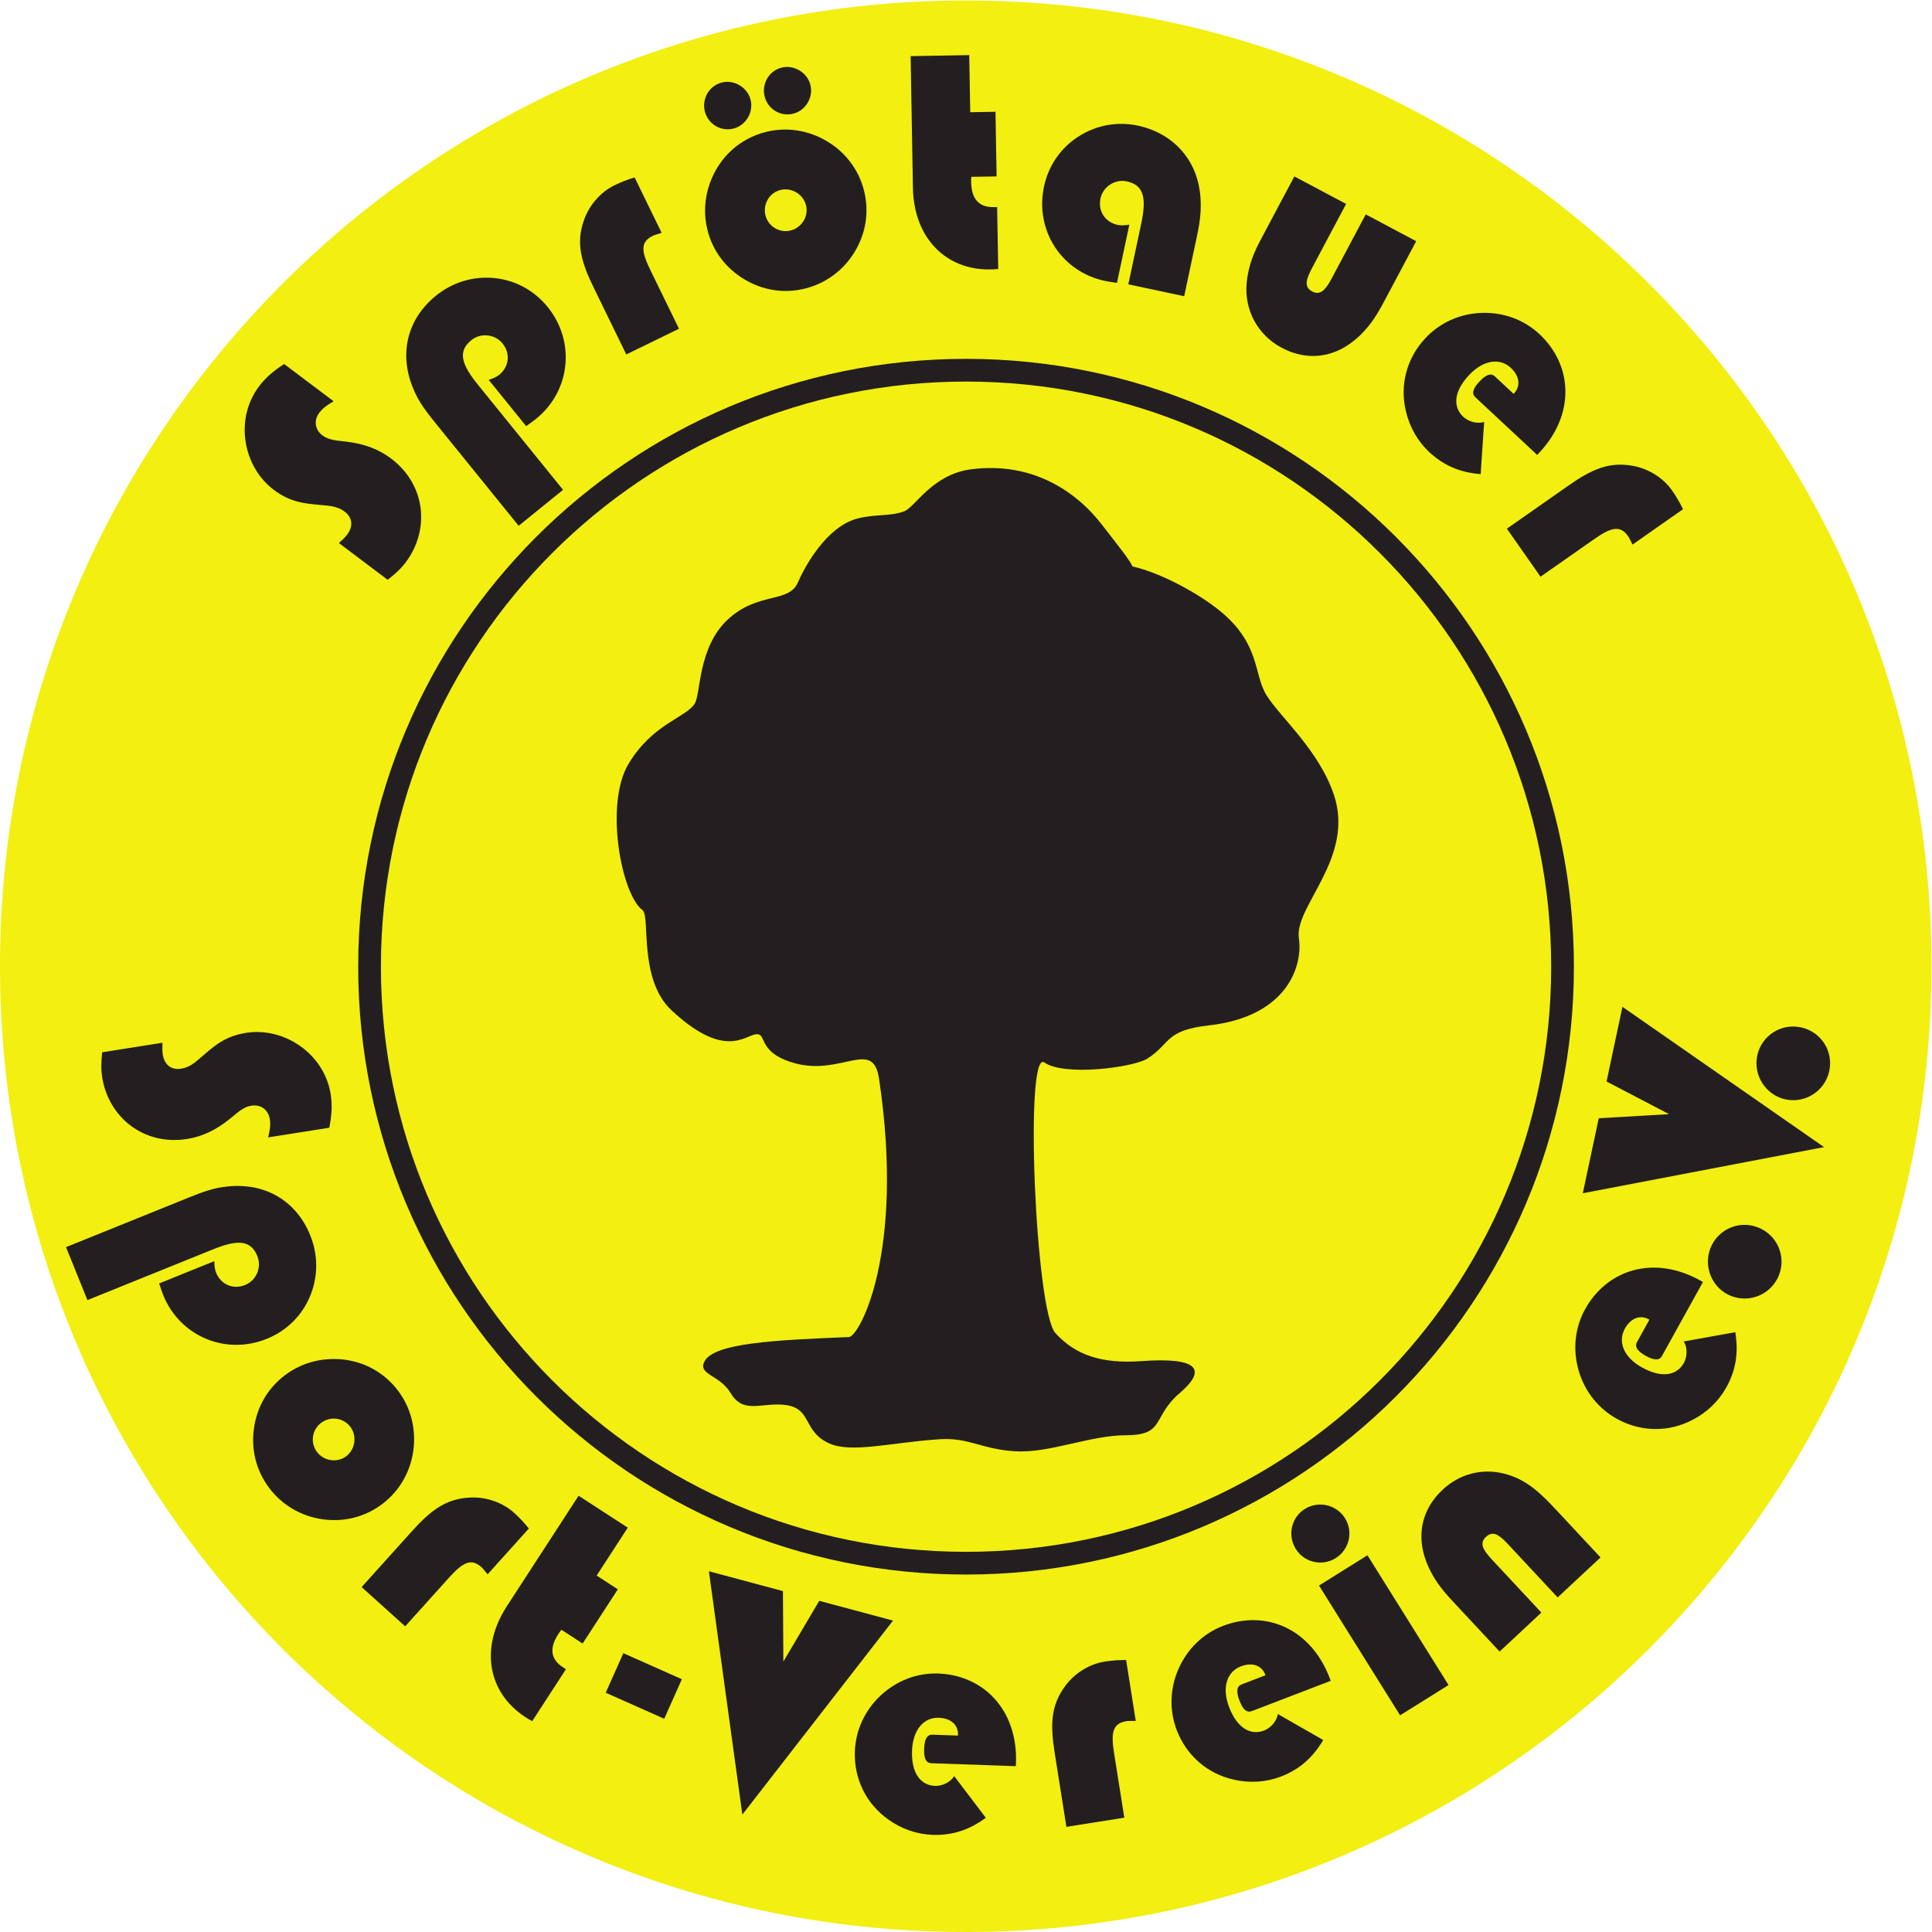
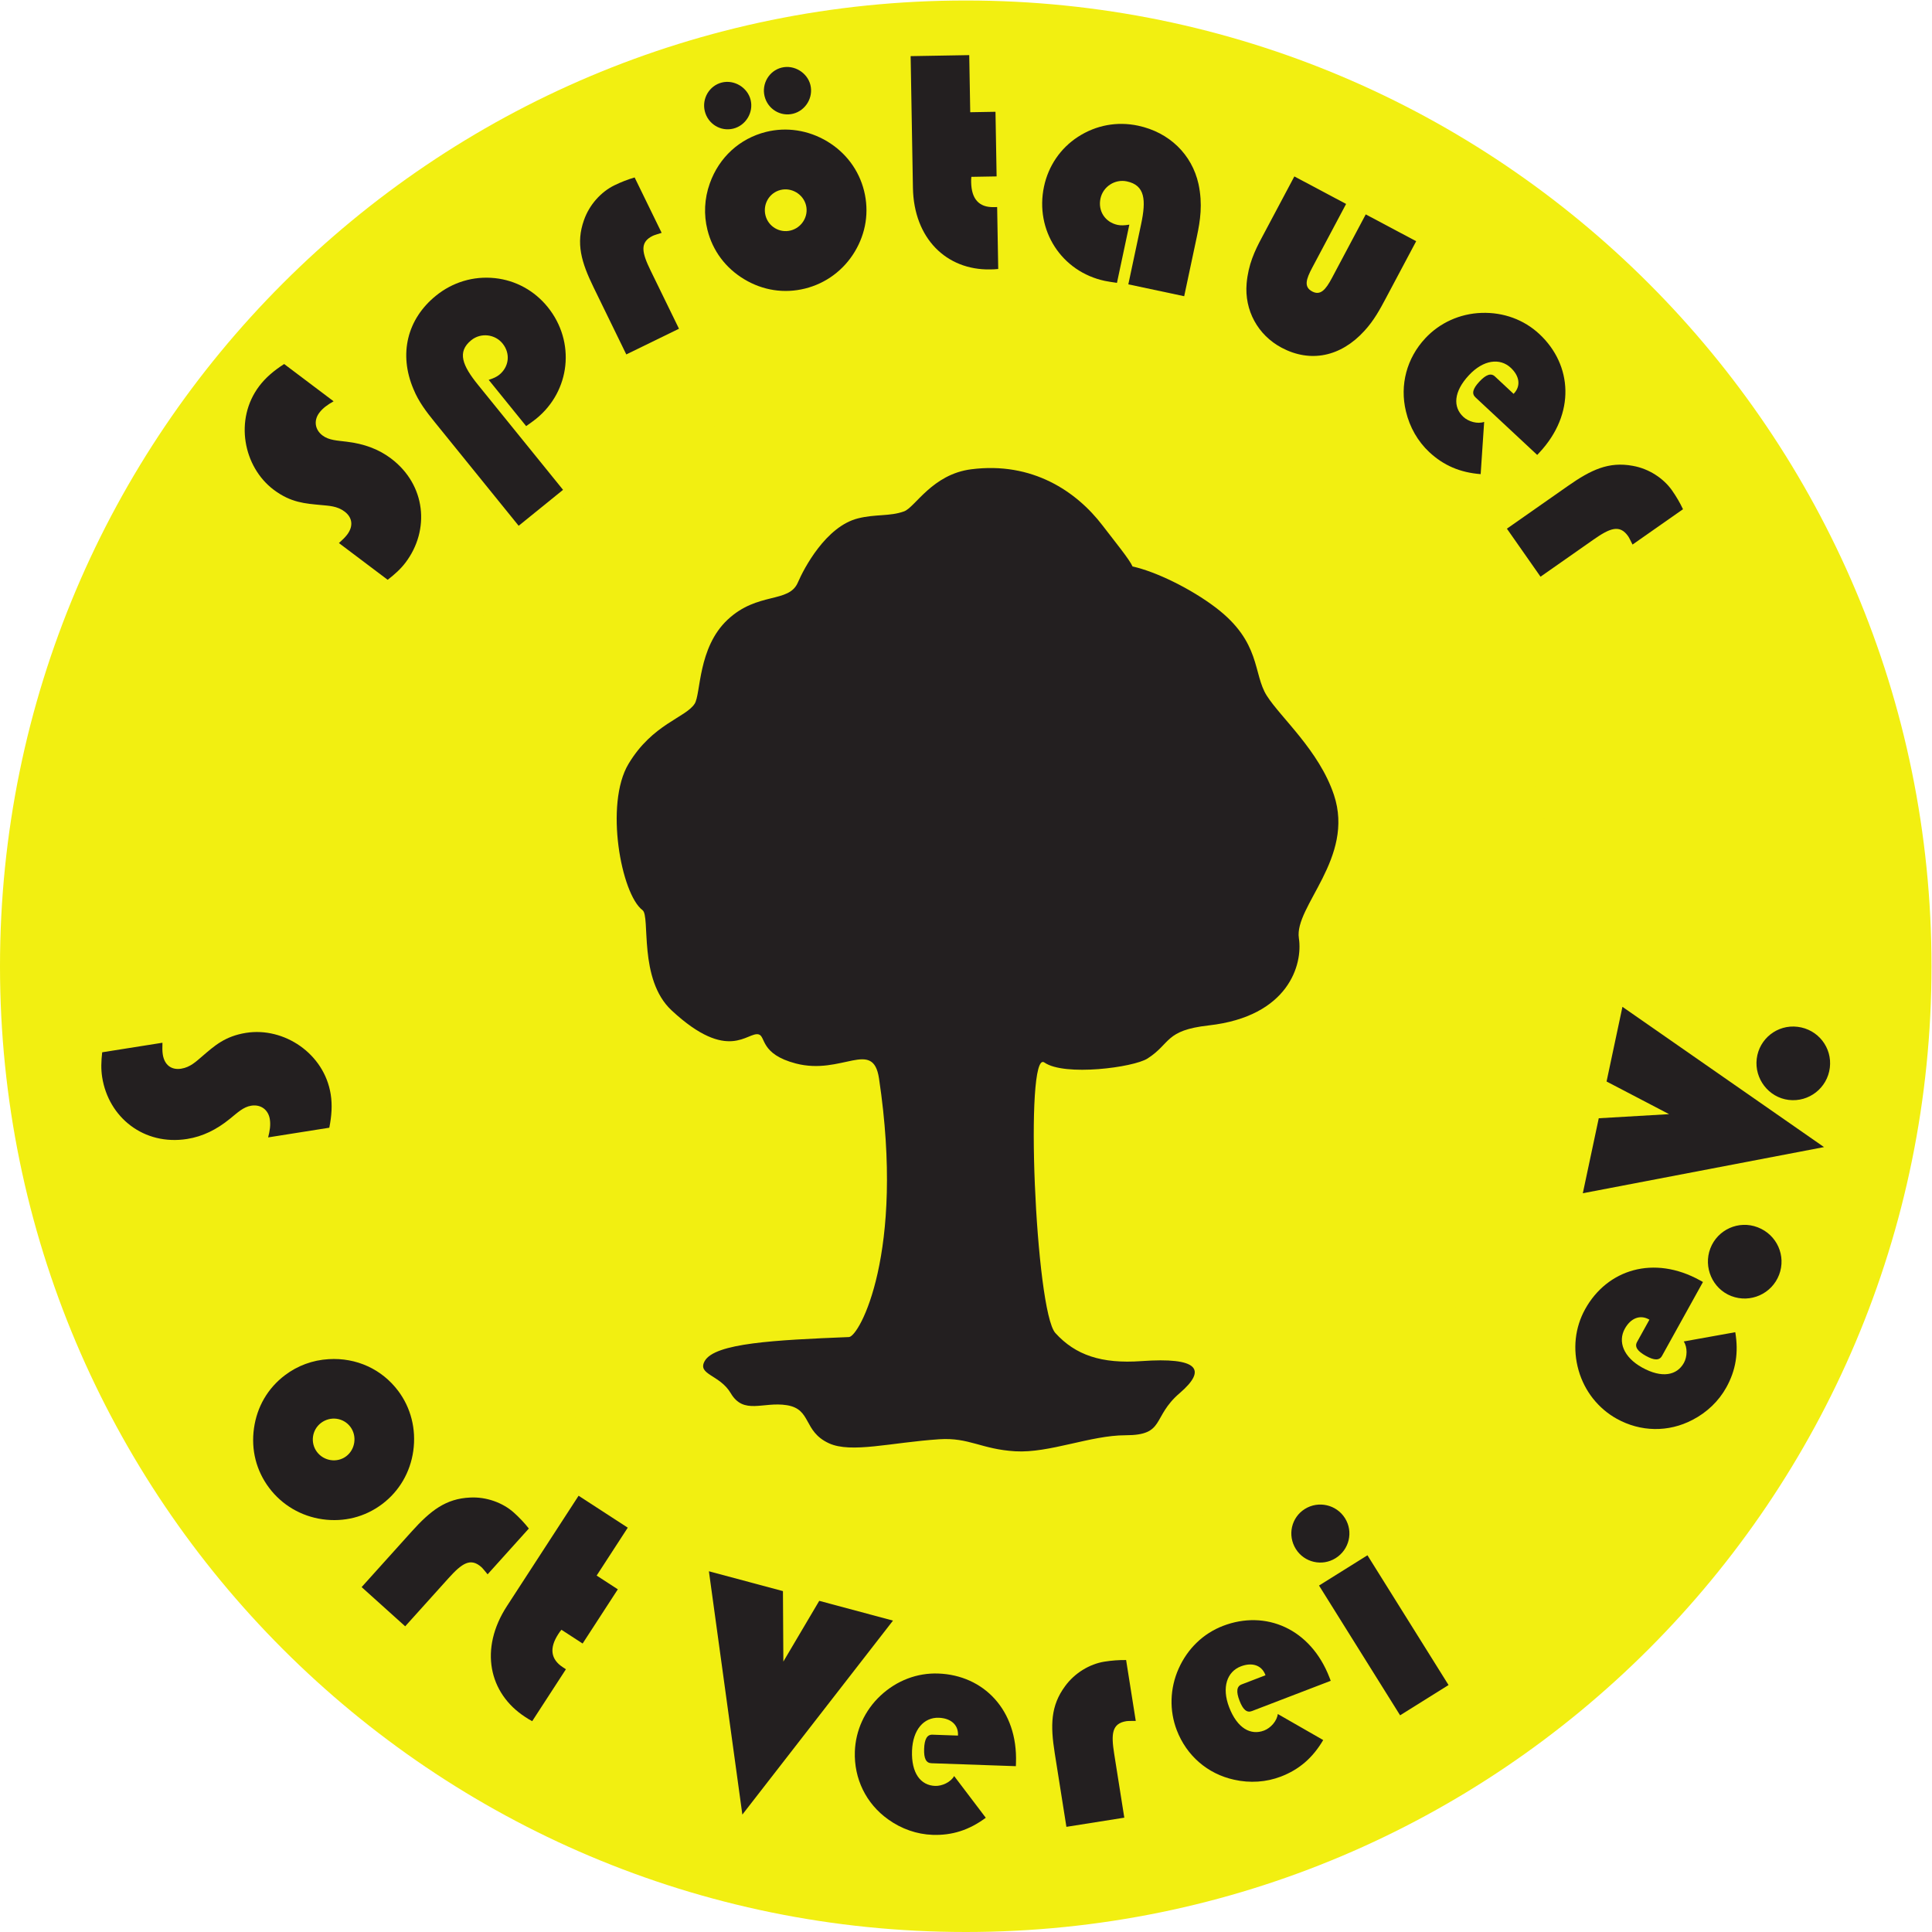
<svg xmlns="http://www.w3.org/2000/svg" xmlns:ns1="http://sodipodi.sourceforge.net/DTD/sodipodi-0.dtd" xmlns:ns2="http://www.inkscape.org/namespaces/inkscape" version="1.1" id="svg2" xml:space="preserve" width="453.547" height="453.547" viewBox="0 0 453.547 453.547" ns1:docname="ssvlogo.svg" ns2:version="0.92.2 5c3e80d, 2017-08-06">
  <defs id="defs6" />
  <ns1:namedview pagecolor="#ffffff" bordercolor="#666666" borderopacity="1" objecttolerance="10" gridtolerance="10" guidetolerance="10" ns2:pageopacity="0" ns2:pageshadow="2" ns2:window-width="1680" ns2:window-height="951" id="namedview4" showgrid="false" ns2:zoom="1.4717533" ns2:cx="135.14371" ns2:cy="290.13463" ns2:window-x="0" ns2:window-y="28" ns2:window-maximized="1" ns2:current-layer="g12" />
  <g id="g10" ns2:groupmode="layer" ns2:label="ink_ext_XXXXXX" transform="matrix(1.333,0,0,-1.333,0,453.547)">
    <g id="g12" transform="scale(0.1)">
      <path d="m 0,1700.79 c 0,939.34 761.453,1700.79 1700.79,1700.79 939.33,0 1700.79,-761.45 1700.79,-1700.79 C 3401.58,761.461 2640.12,0 1700.79,0 761.453,0 0,761.461 0,1700.79" style="fill:#f2ef11;fill-opacity:1;fill-rule:evenodd;stroke:none" id="path14" ns2:connector-curvature="0" />
      <path d="m 682.715,2381.38 c 12.621,9.71 23.015,19.11 31.621,30.53 43.008,57.07 35.992,136.61 -25.738,183.12 -21.981,16.57 -47.481,25.84 -77.856,29.51 -16.937,2.15 -31.34,2.4 -42.75,11 -13.527,10.19 -15.824,26.5 -5.629,40.03 6.371,8.46 14.645,14.16 25.141,20.17 l -87.094,65.63 c -18.027,-11.6 -32.558,-23.85 -44.027,-39.07 -43.973,-58.35 -28.067,-141.92 25.629,-182.39 30.437,-22.93 55.953,-24.26 83.16,-26.86 14.183,-1.41 28.582,-1.66 41.687,-11.53 13.954,-10.52 15.719,-25.77 4.567,-40.57 -3.504,-4.65 -8.492,-9.51 -14.535,-14.89 l 85.824,-64.68" style="fill:#231f20;fill-opacity:1;fill-rule:evenodd;stroke:none" id="path16" ns2:connector-curvature="0" />
      <path d="m 913.414,2476.5 78.168,63.3 -149.586,184.72 c -27.656,34.15 -37.555,58.16 -12.047,78.81 16.871,13.65 41.774,10.66 55.102,-5.79 14.324,-17.69 11.488,-41.11 -5.793,-55.1 -4.528,-3.67 -10.457,-6.43 -18.629,-8.96 l 65.965,-81.46 c 6.504,4.59 12.594,8.84 17.531,12.84 60.475,48.97 69.965,135.68 20.328,196.97 -23.32,28.8 -56.418,46.96 -92.898,50.8 -37.977,3.99 -74.539,-7.22 -103.746,-30.88 -50.602,-40.98 -66.114,-102.58 -39.532,-164.85 8.973,-22.02 22.891,-40.04 37.215,-57.73 3.664,-4.53 7.328,-9.06 10.992,-13.58 l 136.93,-169.09" style="fill:#231f20;fill-opacity:1;fill-rule:evenodd;stroke:none" id="path18" ns2:connector-curvature="0" />
      <path d="m 1145.86,2925.81 c -15.54,31.88 -19.63,49.92 3.69,61.29 2.85,1.39 8.55,2.99 15.67,5.29 l -47.57,97.54 c -11.87,-3.43 -23.75,-8.05 -35.65,-13.85 -23.79,-11.61 -44.38,-34.61 -53.64,-61.51 -14.37,-40.58 -4.75,-73.59 17.06,-118.31 l 57.55,-118 92.79,45.26 -49.9,102.29" style="fill:#231f20;fill-opacity:1;fill-rule:evenodd;stroke:none" id="path20" ns2:connector-curvature="0" />
      <path d="m 1348.09,3023.12 c -4.99,20.03 6.96,39.93 26.48,44.79 19.52,4.87 40.05,-7.47 44.92,-26.99 4.87,-19.52 -7.6,-39.54 -27.12,-44.4 -19.52,-4.87 -39.41,7.08 -44.28,26.6 z m -102.22,-25.48 c 9.22,-36.99 32.06,-67.3 64.79,-86.97 32.72,-19.67 70.21,-25.6 107.2,-16.37 36.47,9.09 67.81,32.18 87.48,64.91 19.66,32.73 25.59,70.22 16.37,107.2 -9.09,36.47 -32.06,67.3 -64.79,86.97 -33.37,20.05 -71.88,25.72 -107.84,16.76 -46.23,-11.53 -82.71,-44.64 -99.05,-90.72 -9.64,-26.96 -10.82,-55.08 -4.16,-81.78 z m 100.68,235.15 c 5.64,-22.6 28.1,-36.09 50.18,-30.59 22.09,5.51 35.98,28.61 30.47,50.7 -5.38,21.58 -28.61,35.97 -50.7,30.46 -22.09,-5.5 -35.46,-28.48 -29.95,-50.57 z m -105.3,-26.25 c 5.63,-22.61 28.1,-36.1 50.19,-30.59 22.08,5.5 35.96,28.61 30.46,50.69 -5.38,21.58 -28.61,35.97 -50.7,30.47 -22.09,-5.51 -35.46,-28.48 -29.95,-50.57" style="fill:#231f20;fill-opacity:1;fill-rule:evenodd;stroke:none" id="path22" ns2:connector-curvature="0" />
      <path d="m 1755.14,3091.79 -1.99,113.8 -44.46,-0.77 -1.76,100.57 -103.21,-1.8 4.04,-231.84 c 1.57,-89.46 59.19,-145.11 135.94,-143.77 4.76,0.09 9.53,0.17 14.28,0.78 l -1.9,109.04 c -2.12,-0.03 -4.23,-0.07 -6.35,-0.11 -25.41,-0.44 -38.9,14.15 -39.42,43.79 -0.05,2.65 -0.11,6.35 0.36,9.54 l 44.47,0.77" style="fill:#231f20;fill-opacity:1;fill-rule:evenodd;stroke:none" id="path24" ns2:connector-curvature="0" />
      <path d="m 2085.48,2880.79 18.27,85.96 c 1.32,6.22 2.75,12.95 4.08,19.16 5.94,27.97 10.44,56.77 2.87,92.48 -11.62,52.26 -51.54,91.06 -106.43,102.73 -36.77,7.81 -73.91,1.09 -105.94,-19.7 -30.77,-19.98 -52.01,-51.19 -59.72,-87.44 -16.39,-77.15 30.91,-149.99 107.02,-166.17 6.22,-1.32 13.58,-2.34 21.45,-3.48 l 21.8,102.53 c -8.43,-1.45 -14.97,-1.68 -20.67,-0.47 -21.75,4.62 -34.9,24.19 -30.17,46.46 4.4,20.71 25.23,34.69 46.46,30.17 32.11,-6.82 34.18,-32.7 25.05,-75.68 l -22.46,-105.63 98.39,-20.92" style="fill:#231f20;fill-opacity:1;fill-rule:evenodd;stroke:none" id="path26" ns2:connector-curvature="0" />
      <path d="m 2441.1,2878.11 52.94,99.56 -88.82,47.22 -59.64,-112.18 c -10.94,-20.57 -20.2,-31.23 -34.69,-23.53 -14.96,7.96 -10.84,21.35 0.1,41.92 l 59.64,112.19 -91.14,48.46 -52.94,-99.57 c -1.49,-2.8 -3.23,-6.07 -4.72,-8.88 -11.93,-22.43 -23.42,-46.3 -26.4,-80.09 -4.02,-47.03 19.52,-90.72 61.59,-113.09 50.48,-26.84 104.02,-16.34 145.91,29.74 17.05,18.52 27.73,38.62 38.17,58.25" style="fill:#231f20;fill-opacity:1;fill-rule:evenodd;stroke:none" id="path28" ns2:connector-curvature="0" />
      <path d="m 2607.61,2567.46 6.15,91.99 c -11.84,-4.16 -27.73,0.52 -36.64,8.83 -18.58,17.33 -17.28,44.35 9.8,73.38 25.63,27.49 54.74,30.75 73.71,13.07 15.49,-14.45 17.97,-31.96 5.69,-45.13 -0.36,-0.39 -0.36,-0.39 -0.72,-0.78 l -32.91,30.7 c -6.97,6.5 -15.84,3.19 -27.39,-9.2 -11.55,-12.39 -13.87,-21.09 -6.91,-27.59 l 108.8,-101.45 c 1.44,1.55 2.53,2.71 3.97,4.26 63.55,68.14 58.29,154.1 -0.17,208.62 -27.1,25.28 -63.15,38.63 -102.06,37.27 -38.16,-1.33 -73.55,-17.55 -98.82,-44.66 -32.5,-34.84 -45.45,-82.11 -34.08,-128.91 6.59,-27.86 20.95,-52.83 41.08,-71.61 25.17,-23.46 54.07,-35.94 90.5,-38.79" style="fill:#231f20;fill-opacity:1;fill-rule:evenodd;stroke:none" id="path30" ns2:connector-curvature="0" />
      <path d="m 2806.25,2452.12 c 29.06,20.34 46.24,27.19 61.11,5.94 1.82,-2.59 4.3,-7.97 7.68,-14.65 l 88.9,62.25 c -5.25,11.18 -11.67,22.2 -19.26,33.04 -15.18,21.68 -41.12,38.42 -69.14,43.36 -42.33,7.85 -73.42,-6.82 -114.18,-35.36 l -107.55,-75.31 59.21,-84.56 93.23,65.29" style="fill:#231f20;fill-opacity:1;fill-rule:evenodd;stroke:none" id="path32" ns2:connector-curvature="0" />
      <path d="m 650.844,1700 c 0,580.17 470.316,1050.48 1050.486,1050.48 580.17,0 1050.49,-470.31 1050.49,-1050.48 0,-580.17 -470.32,-1050.488 -1050.49,-1050.488 -580.17,0 -1050.486,470.318 -1050.486,1050.488" style="fill:#f2ef11;fill-opacity:1;fill-rule:nonzero;stroke:none" id="path34" ns2:connector-curvature="0" />
-       <path d="m 650.844,1700 c 0,580.17 470.316,1050.48 1050.486,1050.48 580.17,0 1050.49,-470.31 1050.49,-1050.48 0,-580.17 -470.32,-1050.488 -1050.49,-1050.488 -580.17,0 -1050.486,470.318 -1050.486,1050.488 z" style="fill:none;stroke:#231f20;stroke-width:40;stroke-linecap:butt;stroke-linejoin:miter;stroke-miterlimit:3.864;stroke-dasharray:none;stroke-opacity:1" id="path36" ns2:connector-curvature="0" />
      <path d="m 179.957,1549.26 c -1.781,-15.83 -2.242,-29.84 -0.008,-43.95 11.184,-70.6 73.27,-120.79 149.606,-108.7 27.191,4.31 51.566,16.21 75.312,35.51 13.317,10.69 23.492,20.88 37.61,23.11 16.734,2.65 30.058,-7.03 32.711,-23.76 1.652,-10.46 0.007,-20.37 -2.961,-32.1 l 107.714,17.06 c 4.168,21.03 5.454,40 2.477,58.82 -11.434,72.16 -82.594,118.77 -149,108.25 -37.648,-5.96 -56.328,-23.39 -77.102,-41.15 -10.863,-9.22 -21.043,-19.41 -37.25,-21.98 -17.253,-2.73 -29.453,6.59 -32.351,24.89 -0.91,5.75 -0.938,12.72 -0.617,20.81 l -106.141,-16.81" style="fill:#231f20;fill-opacity:1;fill-rule:evenodd;stroke:none" id="path38" ns2:connector-curvature="0" />
-       <path d="m 116.301,1206.12 37.679,-93.27 220.391,89.04 c 40.734,16.47 66.582,18.91 78.875,-11.52 8.137,-20.12 -2.012,-43.06 -21.644,-51 -21.106,-8.52 -42.672,1.04 -50.997,21.65 -2.183,5.4 -3.089,11.89 -3.121,20.44 l -97.187,-39.27 c 2.484,-7.56 4.769,-14.63 7.148,-20.52 29.157,-72.15 109.293,-106.58 182.434,-77.03 34.355,13.88 61.394,40.23 75.73,73.99 14.922,35.15 14.887,73.39 0.809,108.24 -24.398,60.37 -78.773,93.22 -146.086,86 -23.687,-2.14 -44.988,-10.18 -66.098,-18.71 -5.402,-2.17 -10.8,-4.36 -16.199,-6.54 l -201.734,-81.5" style="fill:#231f20;fill-opacity:1;fill-rule:evenodd;stroke:none" id="path40" ns2:connector-curvature="0" />
      <path d="m 565.406,896.578 c 16.489,12.422 39.473,9.192 51.582,-6.879 12.106,-16.058 8.77,-39.789 -7.297,-51.89 -16.062,-12.11 -39.363,-8.457 -51.472,7.613 -12.106,16.066 -8.879,39.047 7.187,51.156 z m -63.398,84.133 C 471.566,957.77 452.582,924.91 447.266,887.09 c -5.313,-37.801 3.879,-74.629 26.816,-105.07 22.621,-30.02 56.121,-49.852 93.938,-55.161 37.808,-5.32 74.632,3.879 105.078,26.813 30.011,22.617 49.422,55.808 54.734,93.617 5.422,38.551 -4.41,76.223 -26.711,105.82 -28.676,38.051 -73.402,58.691 -122.203,55.731 -28.586,-1.65 -54.93,-11.559 -76.91,-28.129" style="fill:#231f20;fill-opacity:1;fill-rule:evenodd;stroke:none" id="path42" ns2:connector-curvature="0" />
      <path d="m 789.742,622.922 c 23.735,26.359 38.926,36.906 58.203,19.547 2.364,-2.129 5.981,-6.809 10.782,-12.559 l 72.617,80.649 c -7.633,9.73 -16.367,19.011 -26.203,27.871 -19.672,17.711 -48.711,28.179 -77.118,26.691 -43.007,-1.871 -70.011,-23.16 -103.304,-60.141 l -87.856,-97.57 76.723,-69.07 76.156,84.582" style="fill:#231f20;fill-opacity:1;fill-rule:evenodd;stroke:none" id="path44" ns2:connector-curvature="0" />
      <path d="m 1026.07,508.039 61.99,95.461 -37.29,24.219 54.78,84.351 -86.58,56.231 -126.282,-194.473 c -48.735,-75.027 -32.079,-153.387 32.3,-195.187 4,-2.602 7.996,-5.192 12.278,-7.352 l 59.394,91.461 c -1.773,1.16 -3.551,2.309 -5.328,3.461 -21.309,13.848 -24.336,33.488 -8.191,58.348 1.445,2.222 3.461,5.332 5.632,7.703 l 37.297,-24.223" style="fill:#231f20;fill-opacity:1;fill-rule:evenodd;stroke:none" id="path46" ns2:connector-curvature="0" />
-       <path d="m 1066.78,421.379 103.01,-45.859 31.01,69.64 -103.02,45.86 -31,-69.641" style="fill:#231f20;fill-opacity:1;fill-rule:evenodd;stroke:none" id="path48" ns2:connector-curvature="0" />
      <path d="m 1572.65,548.41 -129.89,34.801 -63.18,-106.93 -0.74,124.059 -130.39,34.941 58.92,-428.492 265.28,341.621" style="fill:#231f20;fill-opacity:1;fill-rule:evenodd;stroke:none" id="path50" ns2:connector-curvature="0" />
      <path d="m 1736.07,201.191 -55.7,73.457 c -6.2,-10.91 -21.28,-17.796 -33.45,-17.378 -25.39,0.89 -42.13,22.14 -40.75,61.808 1.32,37.57 21.13,59.133 47.06,58.223 21.16,-0.742 34.53,-12.332 33.9,-30.321 -0.02,-0.531 -0.02,-0.531 -0.04,-1.062 l -44.96,1.57 c -9.53,0.34 -14.05,-7.976 -14.64,-24.91 -0.6,-16.93 3.36,-25.008 12.88,-25.348 l 148.67,-5.191 c 0.08,2.121 0.13,3.711 0.2,5.82 3.26,93.11 -57.11,154.551 -136.99,157.34 -37.04,1.301 -73.01,-12.277 -101.48,-38.828 -27.92,-26.043 -43.99,-61.5 -45.29,-98.543 -1.66,-47.609 19.57,-91.789 58.86,-119.648 23.26,-16.7 50.47,-26.129 77.98,-27.09 34.39,-1.199 64.39,8.351 93.75,30.101" style="fill:#231f20;fill-opacity:1;fill-rule:evenodd;stroke:none" id="path52" ns2:connector-curvature="0" />
      <path d="m 1962.2,313.75 c -5.54,35.039 -4.18,53.48 21.44,57.539 3.14,0.5 9.06,0.359 16.55,0.473 l -16.98,107.187 c -12.36,0.192 -25.08,-0.75 -38.15,-2.82 -26.14,-4.141 -52.56,-20.117 -69.27,-43.141 -25.61,-34.597 -26.06,-68.976 -18.28,-118.129 l 20.54,-129.668 101.96,16.149 -17.81,112.41" style="fill:#231f20;fill-opacity:1;fill-rule:evenodd;stroke:none" id="path54" ns2:connector-curvature="0" />
      <path d="m 2330.29,338.051 -79.98,45.859 c -1.45,-12.469 -12.63,-24.699 -24,-29.058 -23.72,-9.114 -47.43,3.898 -61.66,40.968 -13.47,35.09 -3.65,62.68 20.57,71.981 19.77,7.578 36.6,2.14 43.06,-14.672 0.18,-0.488 0.18,-0.488 0.37,-0.981 l -42,-16.128 c -8.9,-3.411 -9.82,-12.84 -3.75,-28.649 6.07,-15.82 12.87,-21.723 21.77,-18.301 l 138.87,53.309 c -0.75,1.98 -1.32,3.461 -2.08,5.441 -33.39,86.981 -112.96,119.95 -187.59,91.301 -34.59,-13.281 -62.4,-39.832 -78.23,-75.402 -15.53,-34.867 -16.47,-73.797 -3.19,-108.391 17.08,-44.476 53.89,-76.848 100.93,-87.137 27.93,-6.293 56.67,-4.332 82.37,5.528 32.13,12.332 56.01,32.84 74.54,64.332" style="fill:#231f20;fill-opacity:1;fill-rule:evenodd;stroke:none" id="path56" ns2:connector-curvature="0" />
      <path d="m 2551.03,434.93 -142.79,228.519 -85.3,-53.308 142.79,-228.52 z m -268.94,239.582 c 14.87,-23.793 46.24,-31.043 70.03,-16.172 24.25,15.148 31.49,46.519 16.62,70.32 -15.15,24.238 -46.97,31.199 -70.76,16.328 -23.8,-14.867 -31.04,-46.238 -15.89,-70.476" style="fill:#231f20;fill-opacity:1;fill-rule:evenodd;stroke:none" id="path58" ns2:connector-curvature="0" />
-       <path d="m 2564.07,576.379 76.9,-82.469 73.56,68.602 -87.01,93.308 c -15.88,17.032 -22.59,28.879 -10.59,40.071 12.39,11.55 23.36,3.679 39.24,-13.352 l 87.01,-93.309 75.5,70.399 -76.9,82.473 c -27.8,29.808 -53.49,55.796 -94.35,65.468 -38.26,9.211 -77.2,-1.05 -106.62,-28.492 -41.82,-38.988 -49.33,-93.039 -19.39,-147.648 11.96,-22.141 27.48,-38.789 42.65,-55.051" style="fill:#231f20;fill-opacity:1;fill-rule:evenodd;stroke:none" id="path60" ns2:connector-curvature="0" />
      <path d="M 3056,1056.29 2965.25,1040 c 6.9,-10.48 6.2,-27.04 0.3,-37.69 -12.32,-22.22 -38.85,-27.49 -73.57,-8.24 -32.88,18.22 -43.09,45.66 -30.51,68.35 10.26,18.53 26.66,25.18 42.41,16.45 0.46,-0.26 0.46,-0.26 0.92,-0.52 L 2882.98,1039 c -4.62,-8.34 0.74,-16.15 15.56,-24.36 14.81,-8.21 23.81,-8.36 28.43,-0.02 l 72.12,130.1 c -1.85,1.03 -3.24,1.8 -5.09,2.83 -81.5,45.17 -163.63,19.28 -202.39,-50.64 -17.97,-32.41 -22.2,-70.62 -11.47,-108.039 10.53,-36.699 34.83,-67.121 67.24,-85.09 41.67,-23.09 90.67,-24.23 133.33,-1.871 25.44,13.129 46.19,33.102 59.54,57.18 16.68,30.101 21.8,61.16 15.75,97.2" style="fill:#231f20;fill-opacity:1;fill-rule:evenodd;stroke:none" id="path62" ns2:connector-curvature="0" />
      <path d="m 3049.05,1119.95 c 33.61,-12.9 71.22,3.85 84.12,37.46 12.72,33.11 -3.54,70.54 -37.64,83.63 -33.61,12.9 -70.73,-4.04 -83.44,-37.16 -12.71,-33.11 3.85,-71.22 36.96,-83.93" style="fill:#231f20;fill-opacity:1;fill-rule:evenodd;stroke:none" id="path64" ns2:connector-curvature="0" />
      <path d="m 2857.29,1629.34 -27.96,-131.52 110.09,-57.5 -123.85,-7.23 -28.07,-132.05 424.82,81.27 -355.03,247.03" style="fill:#231f20;fill-opacity:1;fill-rule:evenodd;stroke:none" id="path66" ns2:connector-curvature="0" />
      <path d="m 3149.96,1465.4 c 35.73,-4.39 68.18,20.97 72.56,56.7 4.33,35.2 -20.5,67.59 -56.75,72.04 -35.74,4.39 -67.66,-21.03 -71.98,-56.24 -4.32,-35.2 20.97,-68.18 56.17,-72.5" style="fill:#231f20;fill-opacity:1;fill-rule:evenodd;stroke:none" id="path68" ns2:connector-curvature="0" />
      <path d="m 1495.11,1047.77 c 17.98,0.72 99.07,147.73 52.94,455.29 -10.59,70.59 -65.3,5.3 -146.47,26.47 -62.69,16.36 -52.94,47.65 -65.3,51.18 -19.85,5.67 -52.94,-51.18 -153.53,42.35 -58.99,54.86 -37.05,165.88 -51.17,176.47 -37.67,28.25 -67.06,187.06 -24.7,257.65 42.34,70.59 100.58,81.18 116.46,105.88 11.13,17.31 5.3,98.82 58.24,148.24 52.94,49.41 107.68,28.3 123.53,65.29 10.59,24.71 49.41,98.82 105.88,112.94 31.57,7.9 55.92,3.17 81.18,12.35 19.41,7.06 49.41,65.3 118.24,74.12 107.47,13.78 185.29,-38.82 231.17,-98.82 22.71,-29.69 47.64,-60 52.94,-72.35 40.59,-8.83 102.36,-38.83 146.47,-72.36 80.47,-61.15 65.29,-116.47 90,-155.29 24.71,-38.82 92.25,-96.74 118.23,-174.71 37.06,-111.17 -70.36,-196.52 -61.76,-252.35 7.06,-45.8 -17.65,-137.65 -158.82,-153.53 -77.48,-8.72 -66.4,-31.72 -107.65,-58.23 -24.71,-15.89 -146.47,-31.77 -181.77,-7.06 -35.29,24.7 -15.88,-437.65 19.42,-476.47 35.29,-38.83 81,-54.47 151.77,-49.42 98.81,7.06 116.47,-14.109 67.05,-56.469 -49.41,-42.351 -24.71,-74.113 -95.29,-74.113 -61.64,0 -134.12,-31.769 -194.12,-28.238 -60,3.531 -81.17,24.711 -134.12,21.18 -84.52,-5.641 -155,-25.122 -194.12,-7.059 -45.88,21.168 -30,60 -74.11,67.059 -41.97,6.71 -75.89,-17.649 -98.82,21.171 -19.43,32.868 -59.28,32.379 -45.89,56.469 17.65,31.77 123.53,37.06 254.12,42.36" style="fill:#231f20;fill-opacity:1;fill-rule:evenodd;stroke:none" id="path70" ns2:connector-curvature="0" />
    </g>
  </g>
</svg>